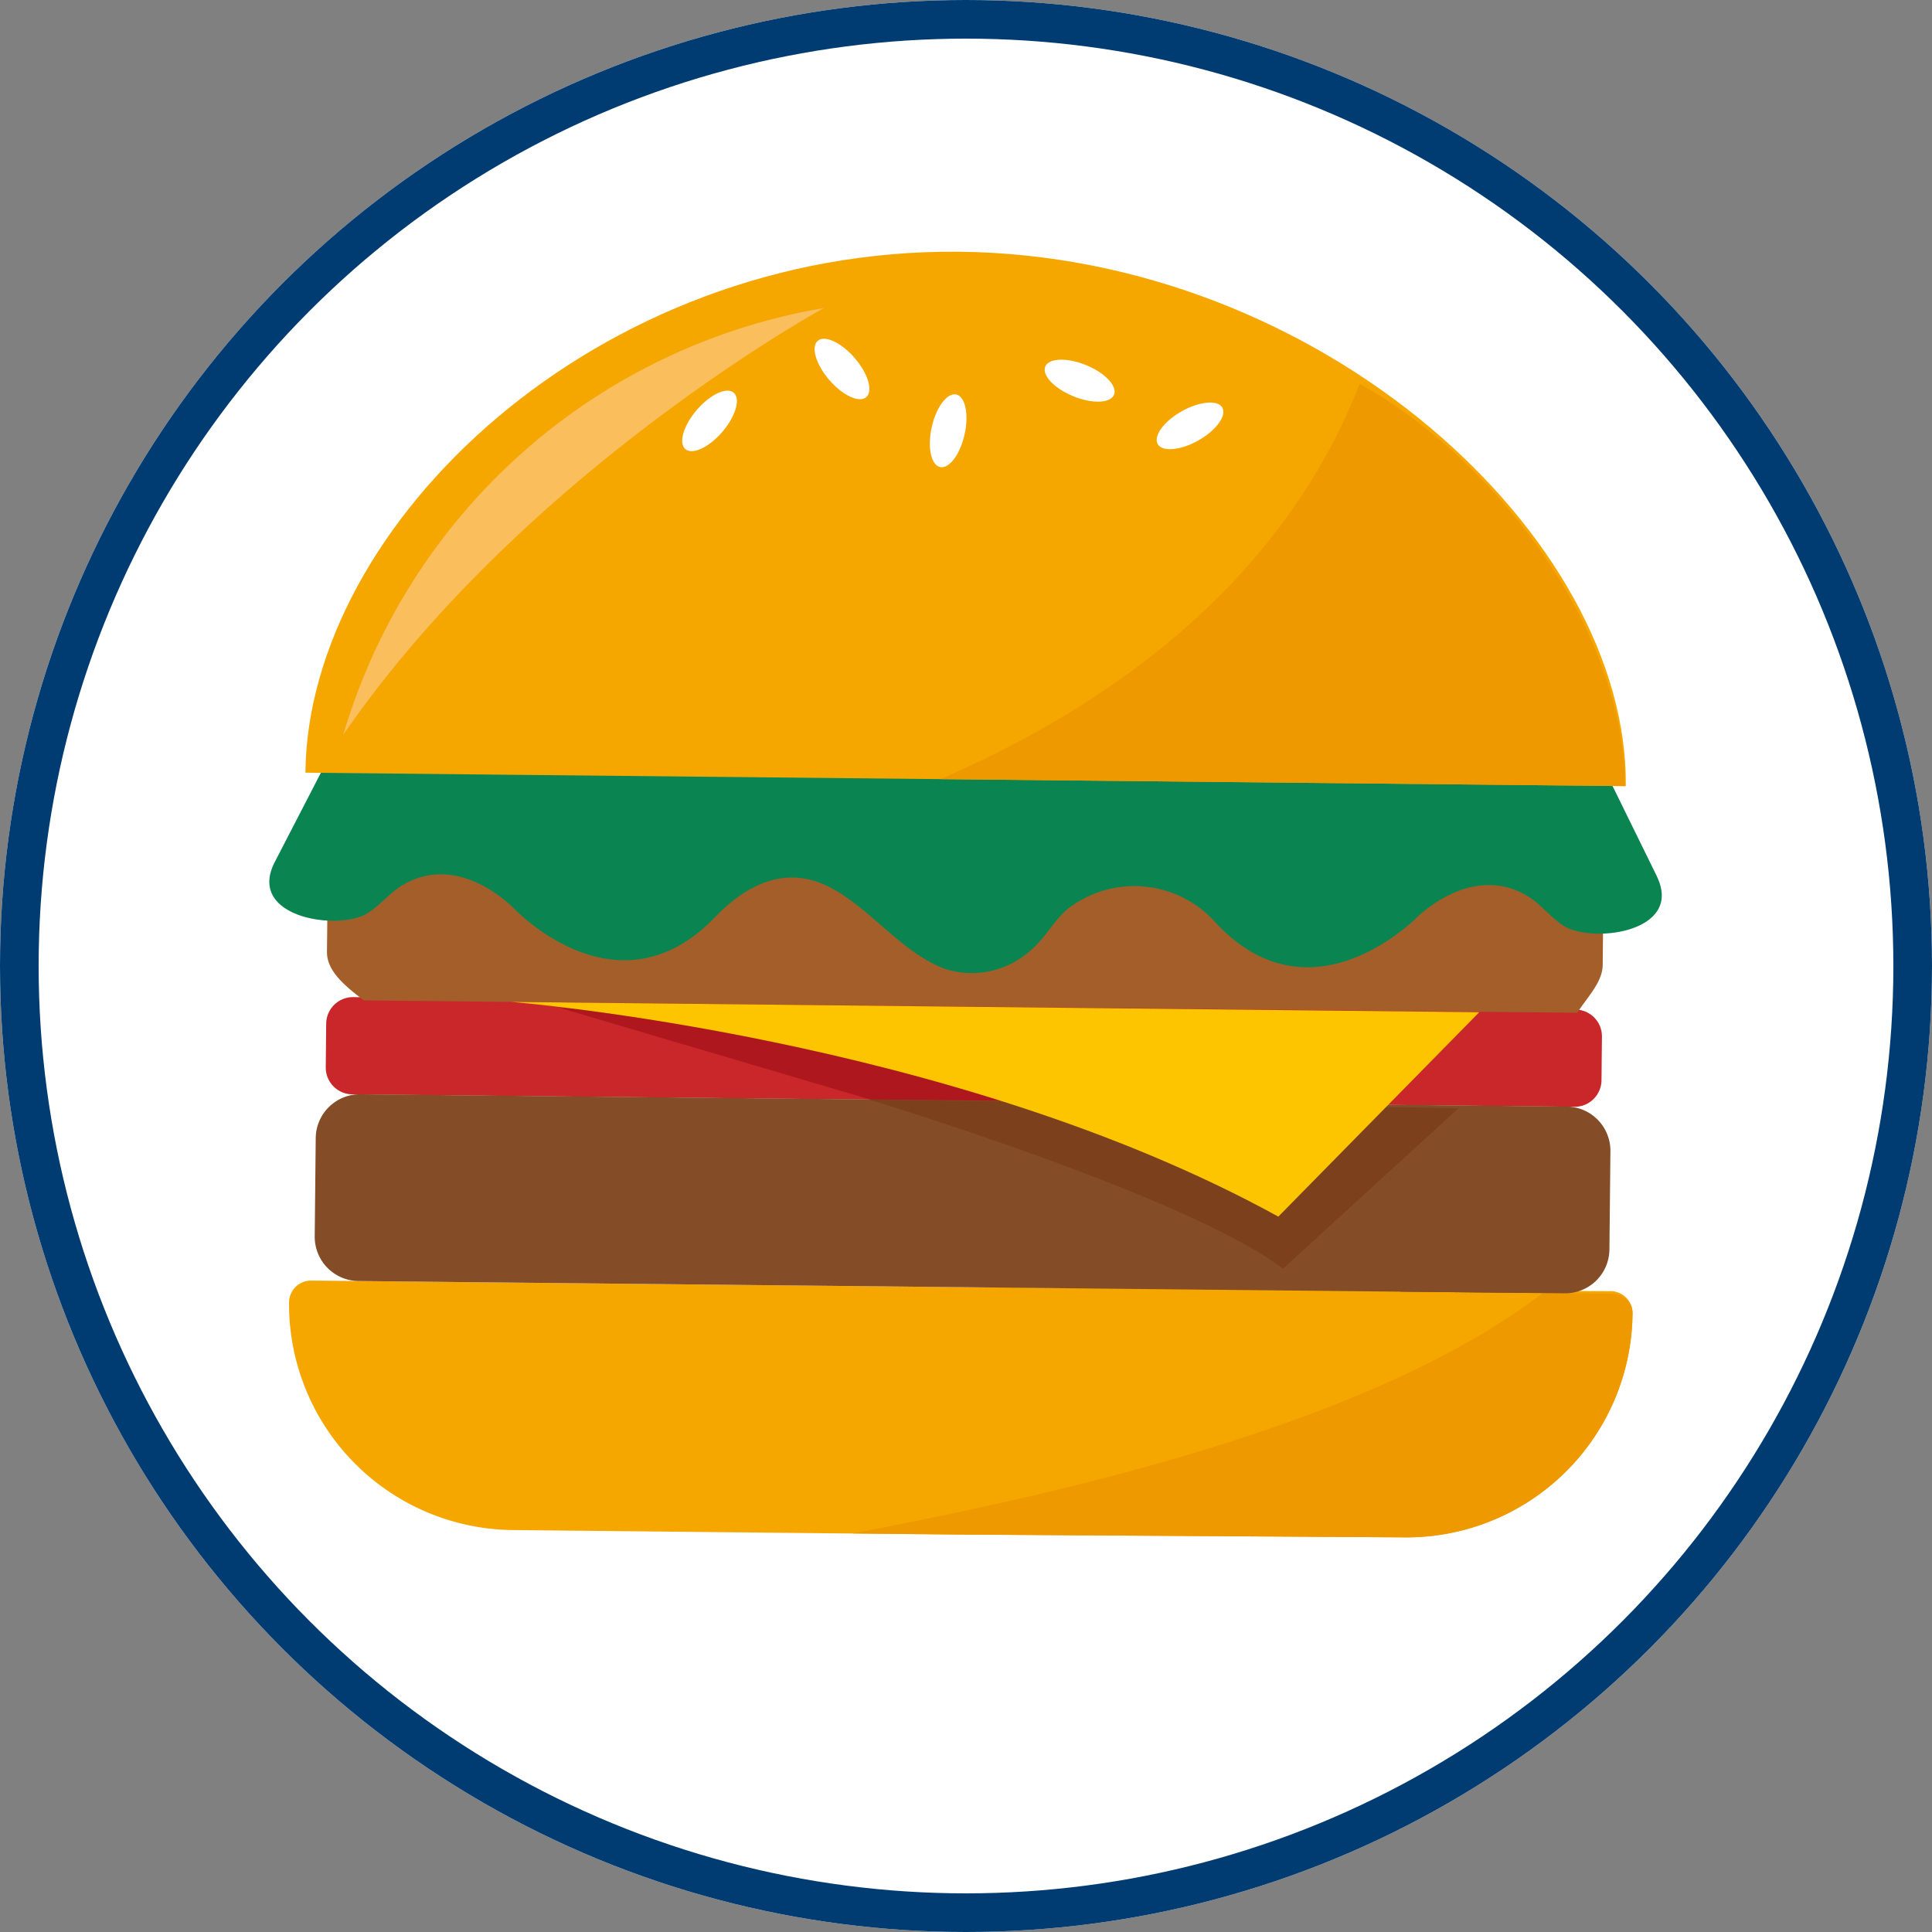
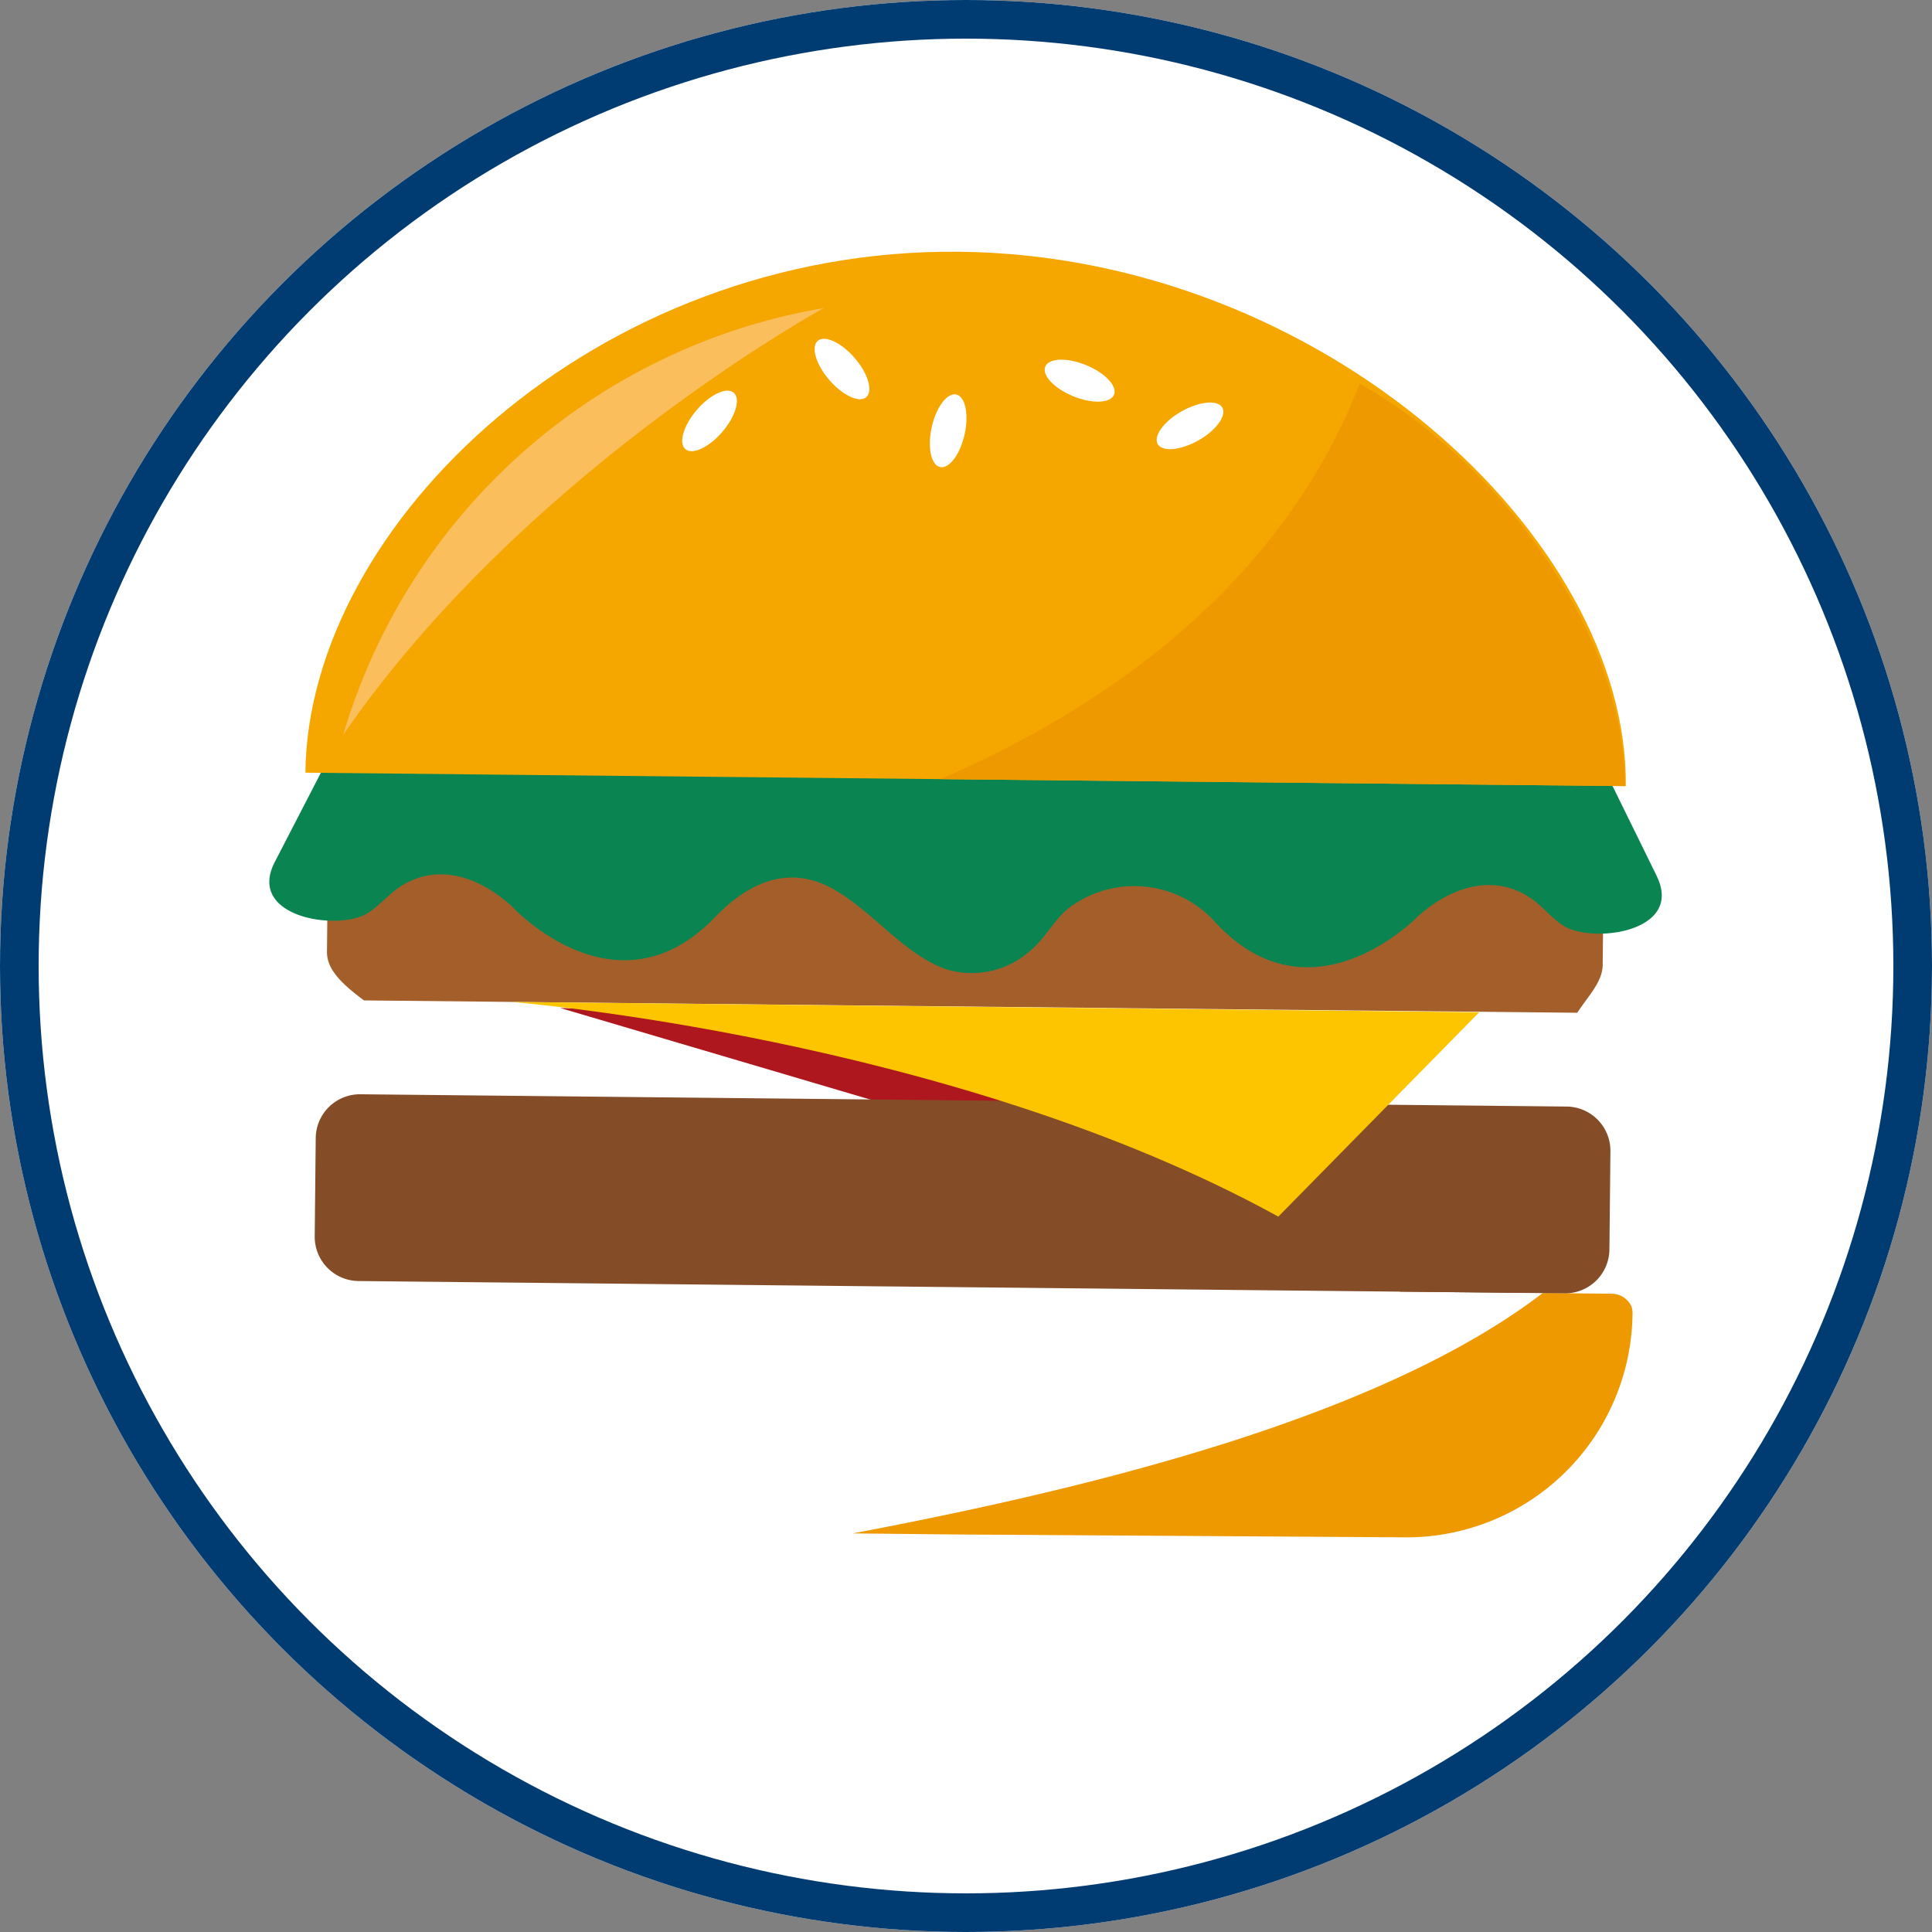
<svg xmlns="http://www.w3.org/2000/svg" width="100" height="100" viewBox="0 0 100 100">
  <rect x="0" y="0" width="100" height="100" fill="#808080" stroke="none" />
  <defs>
    <clipPath id="clip-path">
      <rect id="Rectangle_4232" data-name="Rectangle 4232" width="72.077" height="66.543" fill="none" />
    </clipPath>
  </defs>
  <g id="Group_44447" data-name="Group 44447" transform="translate(-455.855 367)">
    <g id="Ellipse_98" data-name="Ellipse 98" transform="translate(455.855 -367)" fill="#fff" stroke="#003c71" stroke-width="2">
      <circle cx="50" cy="50" r="50" stroke="none" />
      <circle cx="50" cy="50" r="49" fill="none" />
    </g>
    <g id="Group_42798" data-name="Group 42798" transform="translate(469.795 -353.969)">
      <g id="Group_8907" data-name="Group 8907" clip-path="url(#clip-path)">
-         <path id="Path_13313" data-name="Path 13313" d="M73.89,286.56l-33.631-.209-33.63-.342a1.14,1.14,0,0,0-1.148,1.125,11.7,11.7,0,0,0,11.55,11.788l23.116.235h.013l23.117.144A11.7,11.7,0,0,0,75.02,287.7a1.14,1.14,0,0,0-1.13-1.144" transform="translate(-4.46 -232.758)" fill="#f5a700" />
        <path id="Path_13314" data-name="Path 13314" d="M190.812,302.137a11.7,11.7,0,0,0,11.742-11.6,1.128,1.128,0,0,0-.054-.35,1.14,1.14,0,0,0-1.019-.661l-3.572-.036c-8.278,6.342-22.866,10.011-35.718,12.443l5.49.056h.013Z" transform="translate(-131.994 -235.595)" fill="#e90" />
-         <path id="Path_13315" data-name="Path 13315" d="M80.4,207.858l-63.263-.644a1.387,1.387,0,0,0-1.4,1.369l-.023,2.263a1.387,1.387,0,0,0,1.369,1.4l63.263.644a1.387,1.387,0,0,0,1.4-1.369l.023-2.263a1.387,1.387,0,0,0-1.369-1.4" transform="translate(-12.793 -168.634)" fill="#c9272a" />
        <path id="Path_13316" data-name="Path 13316" d="M314.332,250l6.11.062a4.083,4.083,0,0,0,4.112-4.029l.015-1.522a4.073,4.073,0,0,0-1.866-3.454c-1.31,4.173-5.431,7.225-8.372,8.943" transform="translate(-255.808 -196.178)" fill="#7c411c" />
        <path id="Path_13317" data-name="Path 13317" d="M80.757,161.836l-62.8-.639c-1.2-.892-1.924-1.627-1.915-2.516l.067-6.621a1.621,1.621,0,0,1,1.632-1.6l62.8.639a1.621,1.621,0,0,1,1.6,1.632l-.067,6.621c-.009.889-.744,1.608-1.317,2.483" transform="translate(-13.058 -122.447)" fill="#a45e2a" />
        <path id="Path_13318" data-name="Path 13318" d="M71.814,145.959l-2.771-5.643L37.987,140l-3.763-.038-31.056-.316L.283,145.23c-1.479,2.863,3.246,3.587,4.775,2.666.624-.376,1.1-.981,1.7-1.378,1.968-1.288,4.139-.5,5.787,1,0,0,5.4,5.9,10.529.567,1.712-1.781,3.783-2.727,6.058-1.483,2.059,1.126,3.608,3.309,5.8,4.148a4.538,4.538,0,0,0,4.463-.935c.853-.7,1.31-1.795,2.242-2.382a5.628,5.628,0,0,1,7.324.915C53.982,153.79,59.5,148,59.5,148c1.679-1.47,3.865-2.212,5.807-.884.6.409,1.06,1.023,1.676,1.412,1.51.952,6.249.324,4.828-2.568" transform="translate(0 -113.645)" fill="#0a8552" />
        <path id="Path_13319" data-name="Path 13319" d="M10.026,26.964h0C10.157,14.106,25.075-.189,43.87,0h0C62.665.194,78.5,14.8,78.371,27.659h0Z" transform="translate(-8.159 -0.001)" fill="#f5a700" />
        <path id="Path_13320" data-name="Path 13320" d="M208.257,36.707c-4.19,10.759-13.635,16.977-21.7,20.463l35.437.361c-.07-8.273-6.785-16.949-13.733-20.824" transform="translate(-151.821 -29.873)" fill="#e90" />
        <path id="Path_13321" data-name="Path 13321" d="M116.852,40.749c-.692.806-1.548,1.206-1.913.892s-.1-1.221.591-2.027,1.548-1.206,1.913-.892.1,1.221-.591,2.027" transform="translate(-93.405 -31.426)" fill="#fff" />
        <path id="Path_13322" data-name="Path 13322" d="M248.82,43.851c-.925.522-1.867.6-2.1.186s.322-1.182,1.247-1.7,1.867-.6,2.1-.186-.322,1.182-1.247,1.7" transform="translate(-200.738 -34.083)" fill="#fff" />
        <path id="Path_13323" data-name="Path 13323" d="M185.423,41.707c-.232,1.036-.8,1.792-1.27,1.687s-.662-1.031-.431-2.067.8-1.791,1.27-1.687.662,1.031.431,2.067" transform="translate(-149.436 -32.251)" fill="#fff" />
        <path id="Path_13324" data-name="Path 13324" d="M153.652,25.2c.693.8.96,1.712.6,2.026s-1.222-.084-1.915-.888-.96-1.712-.6-2.026,1.222.083,1.915.888" transform="translate(-123.353 -19.7)" fill="#fff" />
        <path id="Path_13325" data-name="Path 13325" d="M217.686,30.285c.983.4,1.632,1.089,1.45,1.534s-1.127.481-2.11.079-1.632-1.089-1.45-1.535,1.127-.48,2.11-.078" transform="translate(-175.414 -24.419)" fill="#fff" />
        <path id="Path_13326" data-name="Path 13326" d="M80.83,210.219l17.249,5.094,10.715.109s-10.362-4.837-27.964-5.2" transform="translate(-65.781 -171.079)" fill="#ae171d" />
        <path id="Path_13327" data-name="Path 13327" d="M77.3,244.543l-62.446-.636A2.29,2.29,0,0,1,12.6,241.6l.052-5.1a2.29,2.29,0,0,1,2.307-2.26l62.446.636a2.29,2.29,0,0,1,2.26,2.307l-.052,5.1a2.29,2.29,0,0,1-2.307,2.26" transform="translate(-10.25 -190.632)" fill="#844c27" />
-         <path id="Path_13328" data-name="Path 13328" d="M166.686,235.684s16.5,4.984,21.433,8.756l9.089-8.309Z" transform="translate(-135.652 -191.803)" fill="#7c411c" />
        <path id="Path_13329" data-name="Path 13329" d="M106.985,219.656l10.4-10.58-50.1-.533s22.791,1.809,39.7,11.113" transform="translate(-54.759 -169.715)" fill="#fcc500" />
        <path id="Path_13330" data-name="Path 13330" d="M20.561,37.745A31.414,31.414,0,0,1,45.43,15.664S29.957,24.121,20.561,37.745" transform="translate(-16.733 -12.748)" fill="#fabe5c" />
      </g>
    </g>
  </g>
</svg>